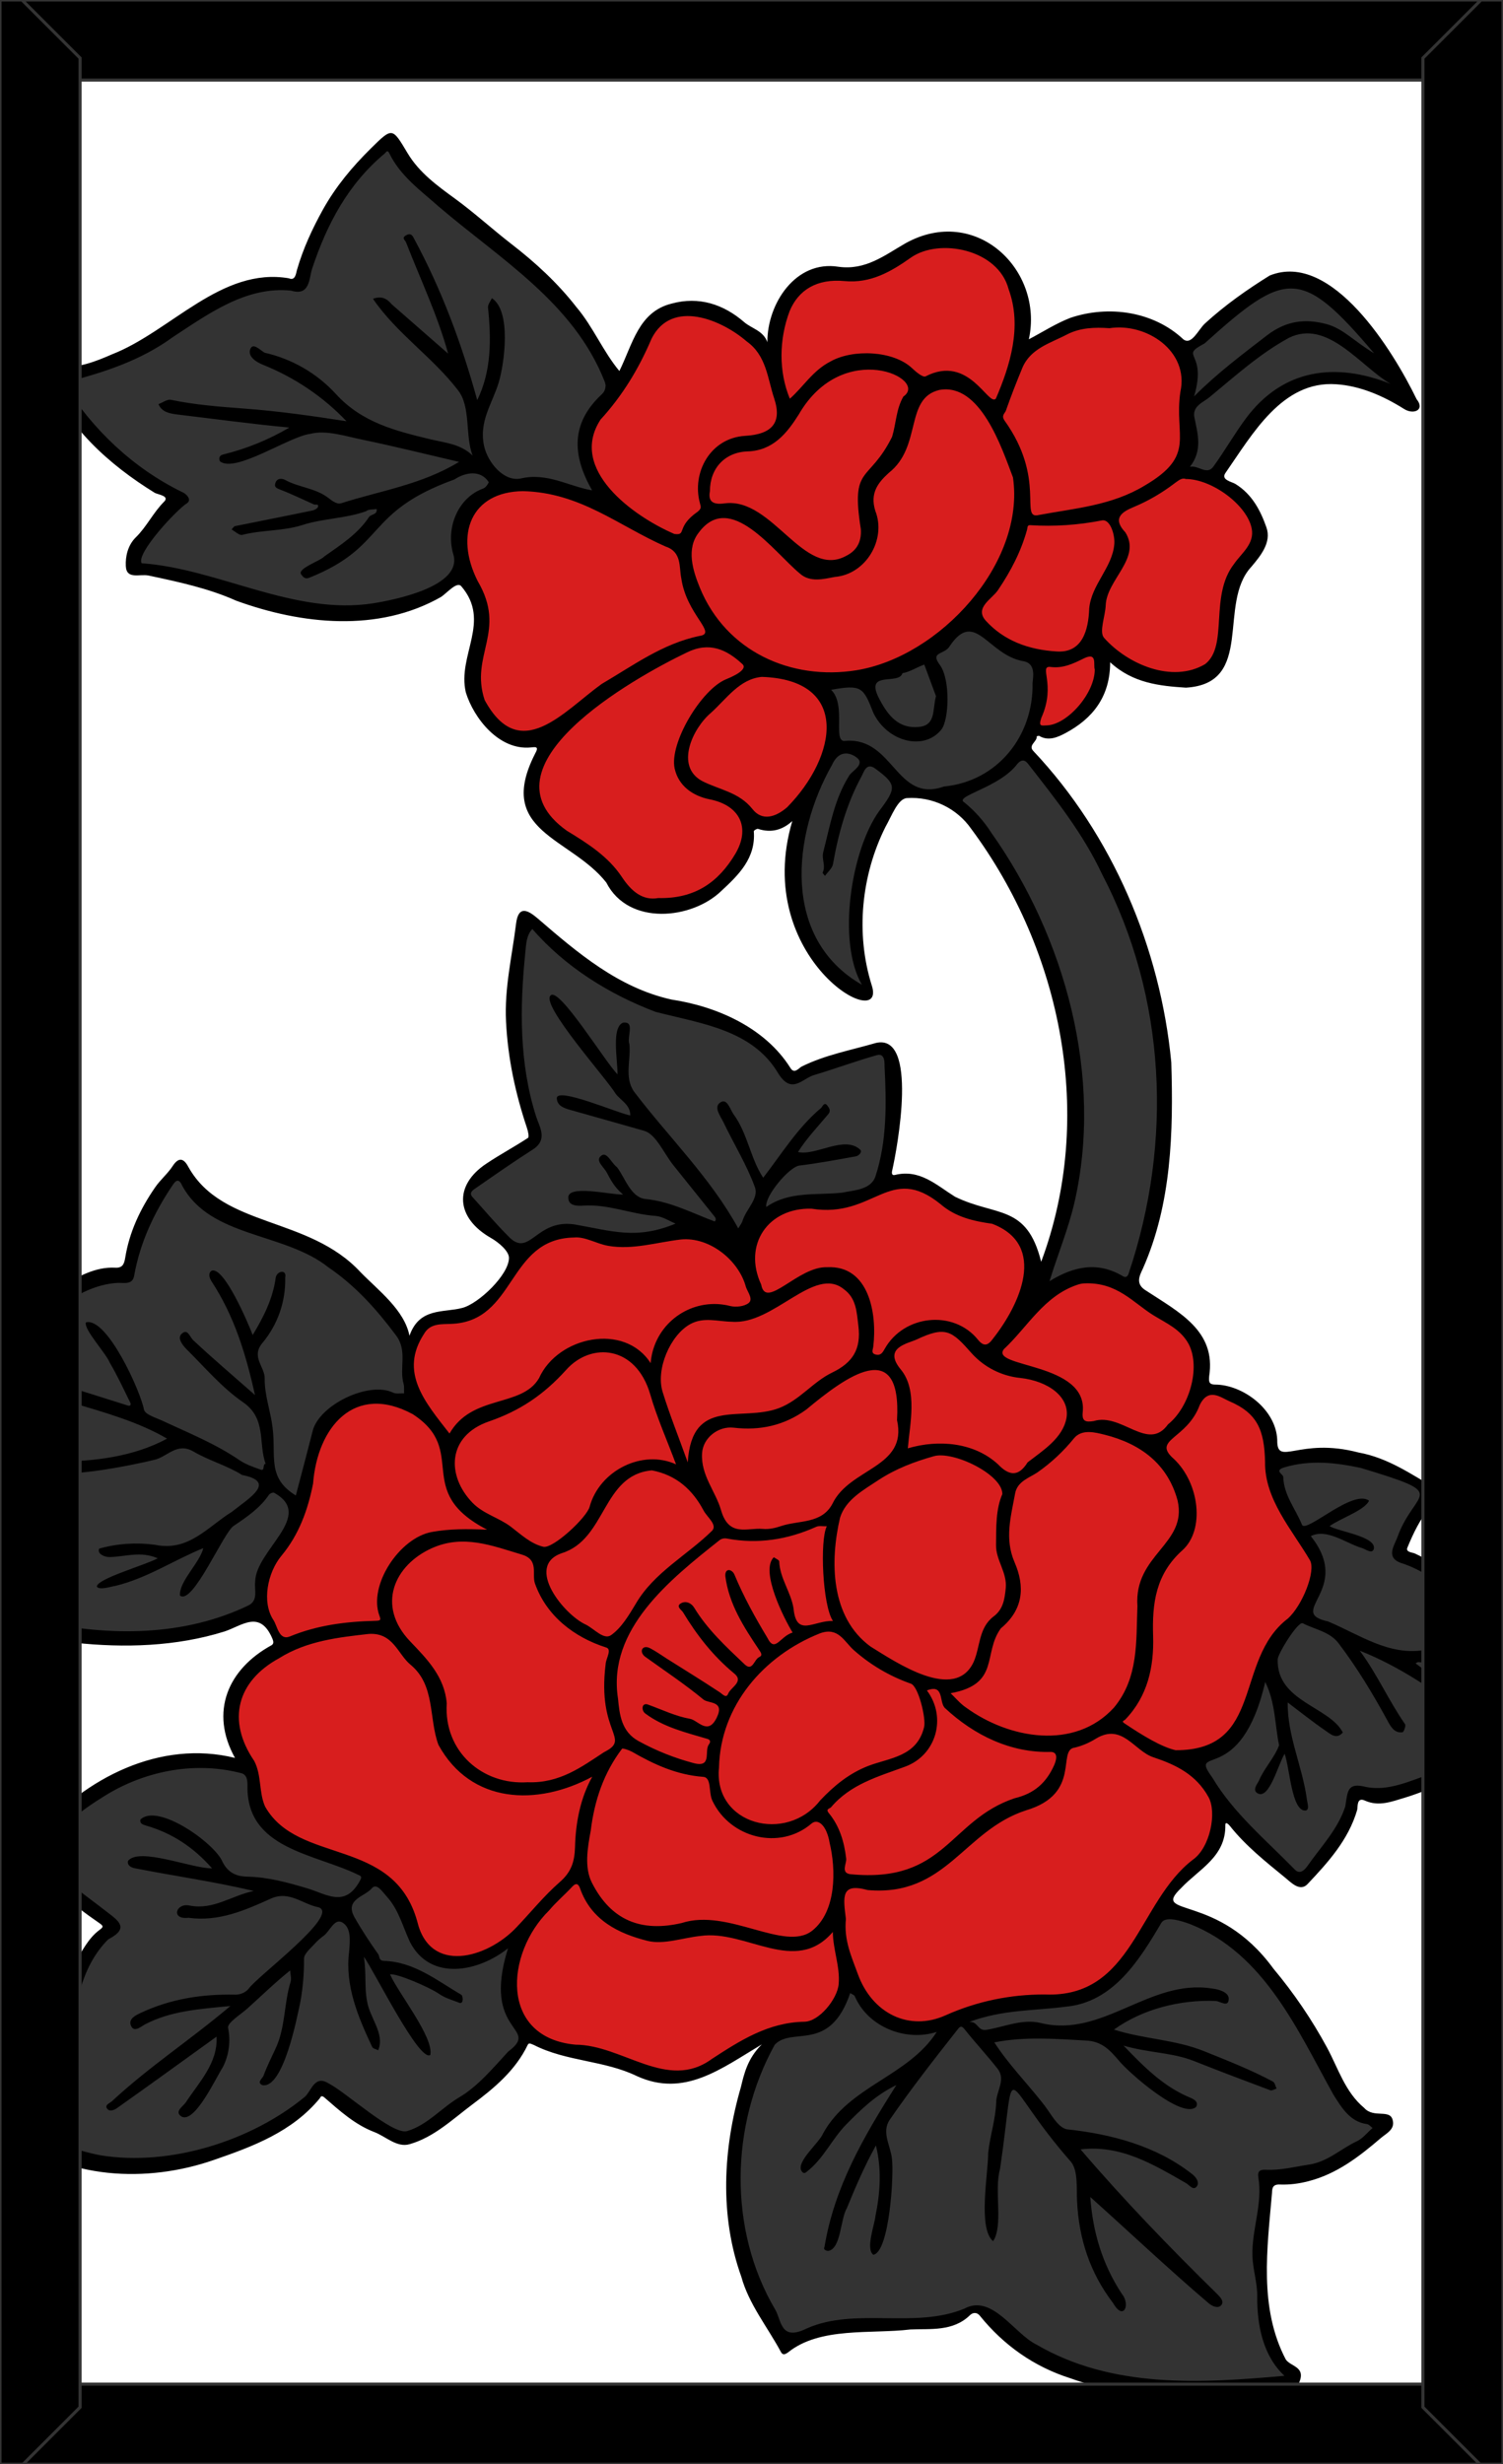
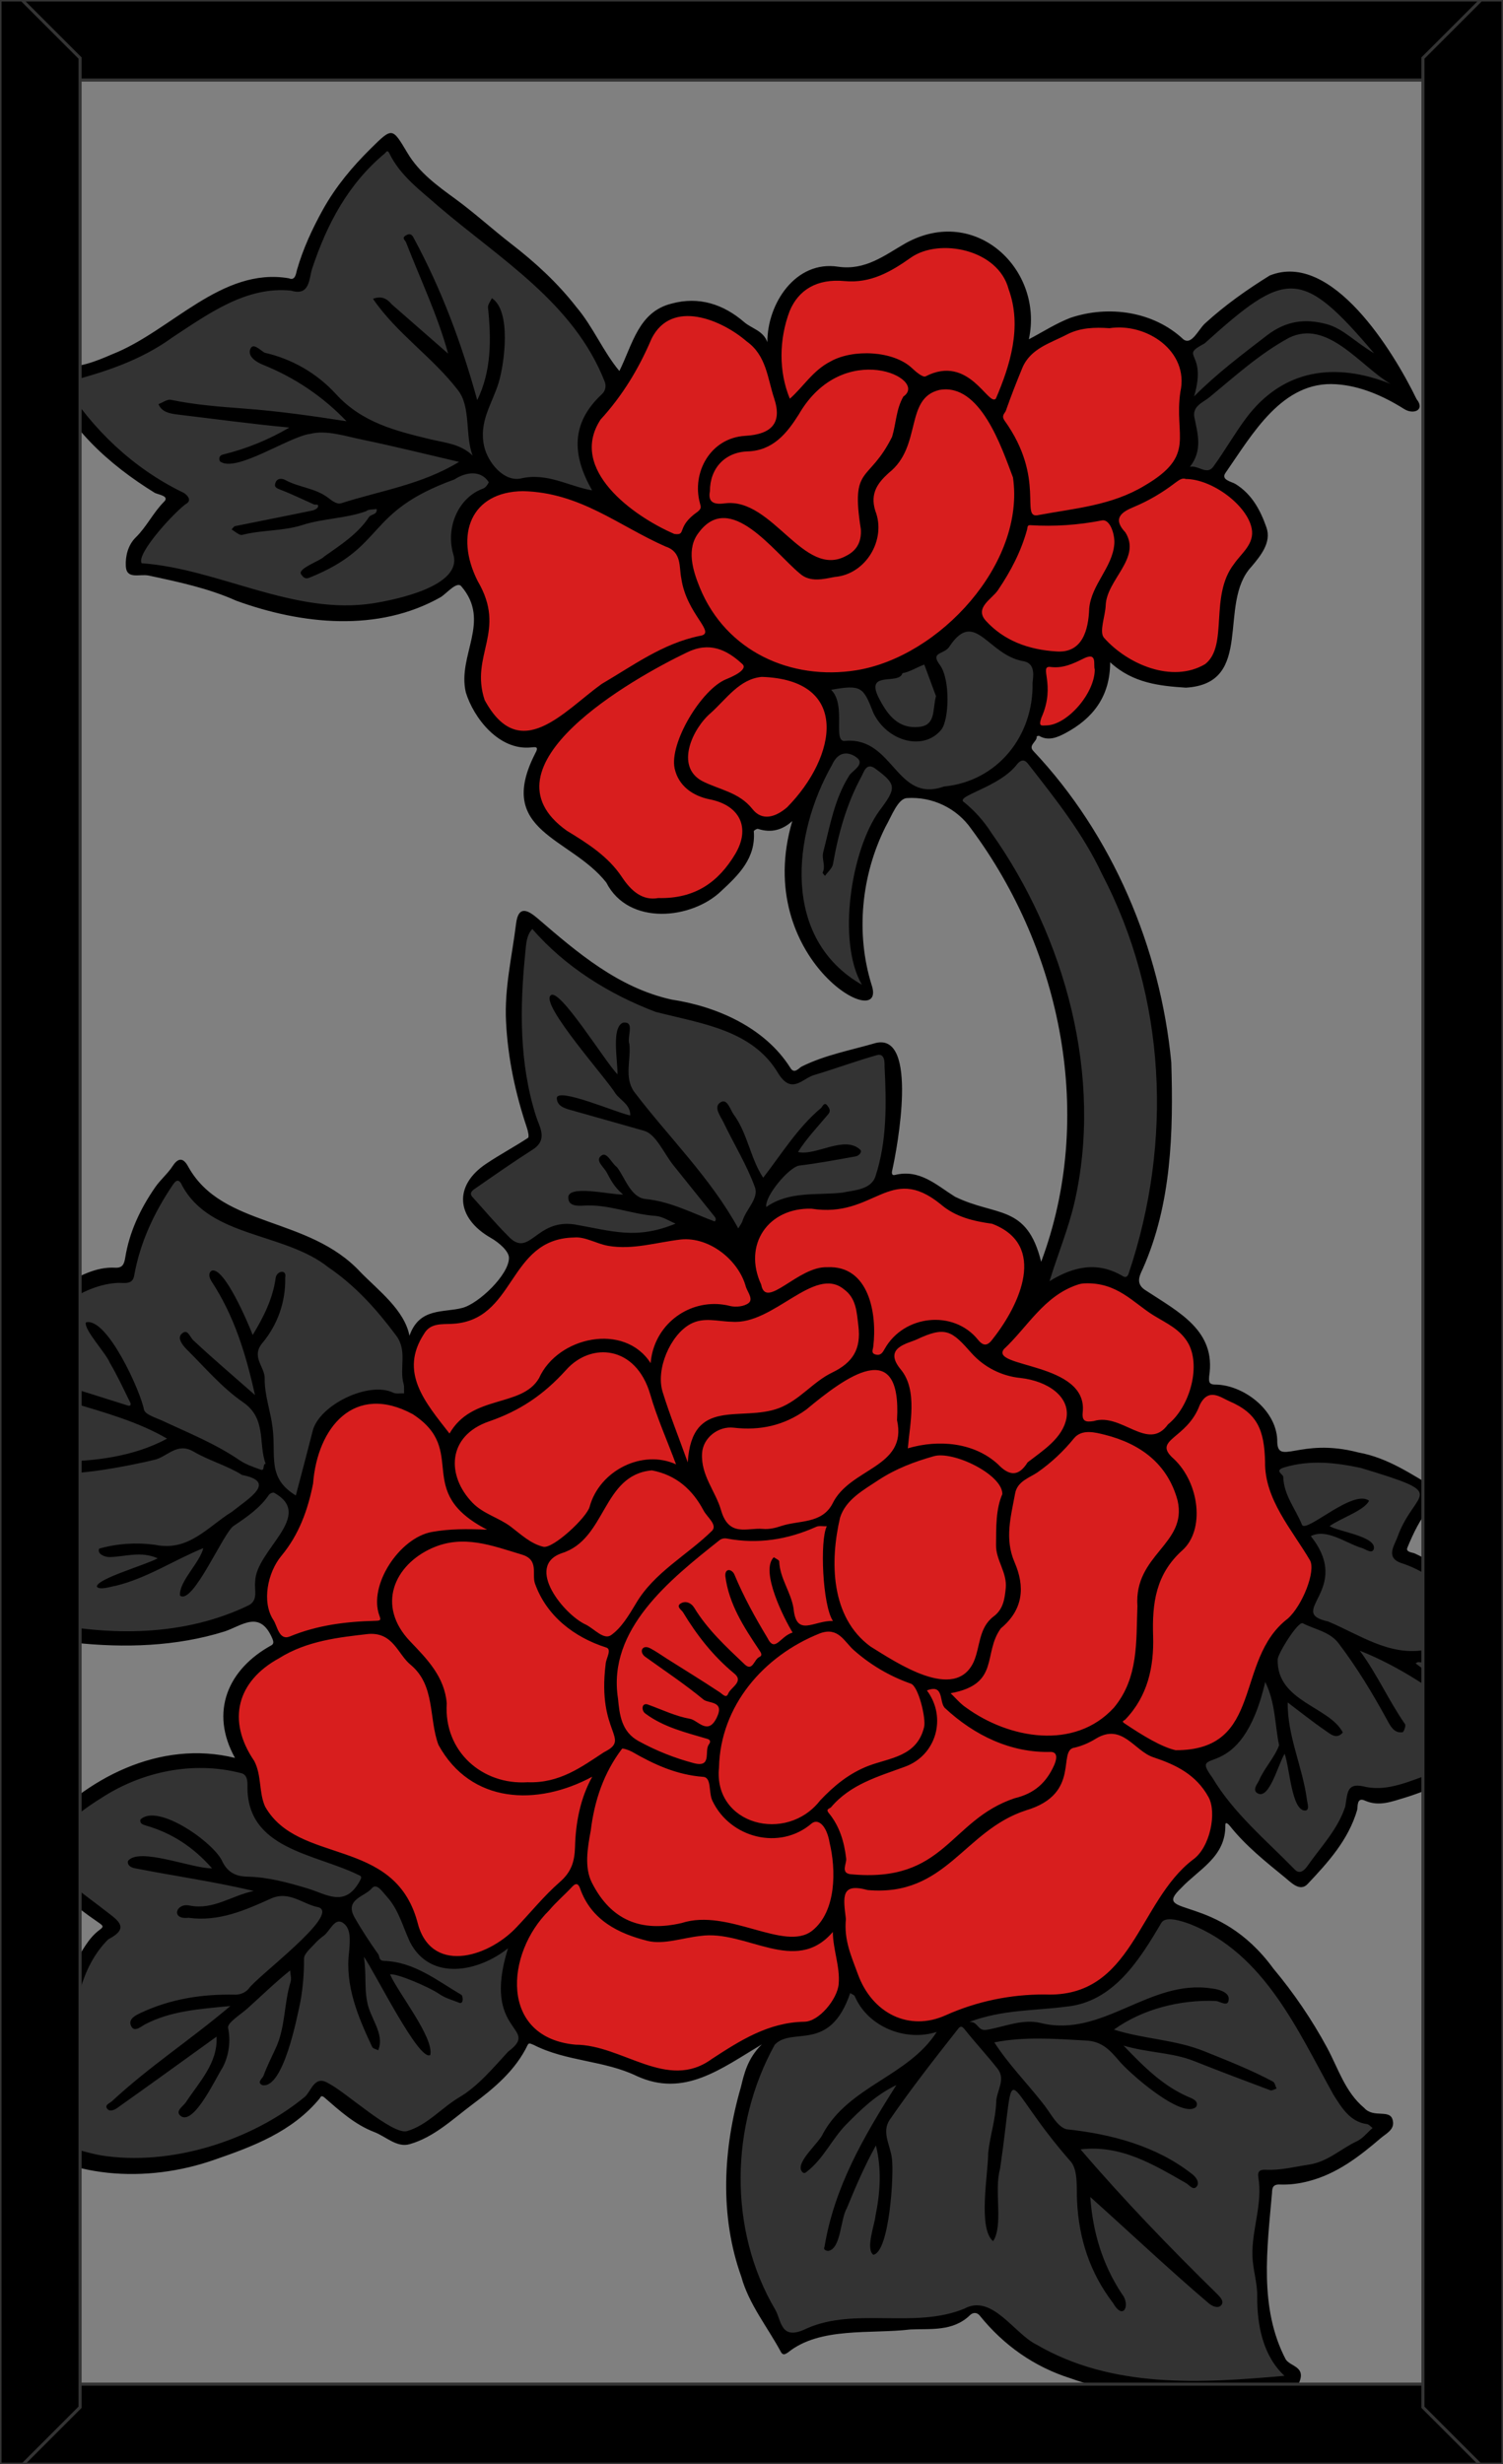
<svg xmlns="http://www.w3.org/2000/svg" xmlns:xlink="http://www.w3.org/1999/xlink" viewBox="0 0 976 1600">
  <rect x="0" y="0" width="976" height="1600" fill="#808080" stroke="none" />
  <style type="text/css">
	.st0{fill:#FFFFFF;}
	.st1{clip-path:url(#SVGID_2_);}
	.st2{fill:#333333;}
	.st3{fill:#D81E1E;}
	.st4{fill:none;stroke:#333333;stroke-width:2;stroke-linecap:square;stroke-miterlimit:3;}
</style>
  <g id="Paper_Backing">
-     <path class="st0" d="M960,22v1556c0,3.3-2.7,6-6,6H22c-3.3,0-6-2.7-6-6V22c0-3.3,2.7-6,6-6h932C957.3,16,960,18.7,960,22z" />
-   </g>
+     </g>
  <g id="Wikipedia_Cropped">
    <g>
      <defs>
        <path id="SVGID_1_" d="M960,22v1556c0,3.3-2.7,6-6,6H22c-3.3,0-6-2.7-6-6V22c0-3.3,2.7-6,6-6h932C957.3,16,960,18.7,960,22z" />
      </defs>
      <clipPath id="SVGID_2_">
        <use xlink:href="#SVGID_1_" style="overflow:visible;" />
      </clipPath>
      <g class="st1">
        <path class="st2" d="M781.6,1549.7c-38.9,0.6-75.4-3.3-110.9-24c-14.1-6.4-25.6-29.7-42.2-23.6c-32.6,14.5-71-0.4-103,13.2     c-13.6,8.1-22-0.1-25.9-13.7c-30.6-50.9-30.3-123.2-0.3-176.1c15.6-13.2,42.2-2.5,47.8-31c0.7-2.3,2-4.5,4.6-4.5     c18.8,16.4,24.7,33.5,56.2,25.1c6.4,4.3,9.8-1,14.8-3.6c15.9-8.9,35-9.8,51.2-11.2c68,6,60.4-73.1,100.2-54.9     c39.1,15.7,63.6,52.3,81.8,88.2c8.8,14.3,14.4,36.9,32.3,41.5c13.9,3.9,1.9,14.8-5.6,18.7c-65.6,39.7-67.3-13-62.4,97.3     C822.8,1554.5,871,1546.1,781.6,1549.7z M89.5,1405.3c-25.6-1.2-61.8-7.4-80.3-22.1c45.1-23.3,21.5-87.7,55.7-123.6     c21.1-16.2-32.9-33.2-38.9-52.4c-7.8-18.2,23.3-30.8,37.5-43.2c21.5-14.8,90.9-37.2,101.1-4.6c-3.6,39.7,55.7,42,79.2,61.3     c25.9,10.4,21.8,64.2,59.9,52.7c8.6,1,27.5-20.8,30.2-7.6c-17.8,39.5,19.2,53.1,0.9,67c-20,21.9-42.2,42.1-69.4,54.6     c-20.4-0.1-35-21.4-52.5-30.2c-6.2-4-9,3.8-12.6,7.2C167.2,1391.2,130.8,1403.1,89.5,1405.3L89.5,1405.3z M844.2,1219.6     c-23.8-15.9-44.4-40.3-61.1-64.8c-11.5-13.7,4.9-14.4,13.4-20.9c15.6-10.1,14.5-32.6,24.7-45.6c5.4-0.9,5.1-6.4,4.7-10.7     c-0.1-4.8,9.9-20,14.3-24.4c28.1-23.6,14-45.5-3-71c-36.3-55.8,46.5-35.1,75.8-23.6c42,17.9-39.8,43.6,19,63.1     c23,14,31.2,40.5,48.1,57c0,5.7-0.5,50.1,0,54.3c-1.5,2.7,3,31-2.6,31.3c-29.4-28.3-58.3,5.5-92.7,0c-5.8-0.1-5.9,5.8-6.9,10.2     C870.2,1190.8,859.7,1211.6,844.2,1219.6L844.2,1219.6z M81.6,1063.2c-81.7-2.4-96-13.4-42.4-82.3C29,970.2,12.5,958-2,954.3     c-5.6-1.7-0.2-100.8-2-104.2c0-3.5,3.6-4.4,6.5-4c23.6,19.5,47-19.4,73.1-17.2c14.3-2.3,15.9-45.4,33-61.5     c10.8-16.9,23,23.4,36.3,21.7c46.5,17.1,112,39.1,120.3,97.2c-1.9,7.3,6.9,22.7-5,22.4c-46.1-12.9-57.9,28.7-64.3,63.3     c-1.2,2.9-5.1,4.3-4.1,8.1c1.3,18.1-20.2,29.7-21.6,47.9C171.2,1062.9,107.9,1060.7,81.6,1063.2L81.6,1063.2z M681.7,835.8     c-9.6-3.2,2.2-18.2,2.7-24.9c9-26,16.4-52.3,15.9-80.3c-0.8-73.8-26.7-155.4-79.2-210.7c-4.2-12.3-21.7,2.4-30.3-6.4     c-27.2,9.2-34,59.2-35.4,88.4c-4.5,9,15.9,46.3,2.2,40.9c-97.1-72.6,5.6-135.9-21.5-196.4c7.7-8.2,22.4,0.6,29.9-5.1     c15.9-8.1,34.2-10.6,47.5-24.1c12.9-22.4,28.3-4.5,40.7,3.9c11,6,22.3,1,20.4,22.1c2.9,18.3-17.9,42.5-3.2,51.1     c78.9,89.7,105.9,218.9,65.6,333.8C730.4,842.1,709.6,814.1,681.7,835.8z M338.5,811.4c-14.5-3.5-19.9-11.3-27.6-20.1     c-24.3-28,23.6-38.8,35.3-50c-0.5-23.6-13.2-52.5-11.7-77.2c1.1-10.1-1.5-76.7,15.4-61.7c51.2,62.7,120.2,41.3,165.5,97.4     c14.3-2.3,61.5-33.6,63.2-8.2c4.5,109.9-11.7,72.6-90.5,98.2c-5.1,11.5-6.5,16-16.3,5.6c-8.7,3.1-14.6-1.2-23.4-3.8     C414.3,821.5,373.6,783.4,338.5,811.4z M227.5,396.8c-47.8,1.3-91.3-23.6-137.6-27.7c-9.2-16.6,20.4-29.6,23.7-44.5     c-18.8-17-42.8-28.2-63.1-55.5c-8.7-11-21.7-26.2,0.9-27.9c52.9-6.9,85-62,140-56.2c19.3-29.7,28.9-75.4,60.2-90.7     c36.3,55,143.9,92.8,142.1,164.6c-35.2,27.6,7.3,61.3-10.9,63.7c-14.6-3.8-28.6-11.4-43.8-7.9c-22.6-5.4-48.3,18.6-40.8,44.3     C301.1,391.3,249.6,394.9,227.5,396.8L227.5,396.8z M783.8,309.3c-4.9-1.7-18.2-0.9-14.2-8.8c9.8-10.8,0-23.7,2.7-35.8     c-1.9-10.4,4.7-22.1-0.7-31.8c-3-13.5,50.9-49.7,66.9-50.4c24.5,4.2,47.5,28.4,57.1,49c-6,9.7,13.3,10.8,11,19.3     c-12.5,6.2-29.7-10-44.1-5.9C821.1,245,810,289.6,783.8,309.3L783.8,309.3z" />
        <path class="st3" d="M438,1348.7c-42.3-14.8-123-12.7-104.5-76.8c1.7-5.1-4.5-9.7-8.9-6.8c-21.4,13.2-49.4,15-57.5-16.7     c-8.6-52.6-97.2-33-102.1-89c-16.6-45.9-24.3-58.5,16.2-90.2c-30.9-43.2,10.4-63.3,18.1-106.9c3-15.6,4.5-32,17.6-44     c13.2-19.7,53,0,50.4-16.7c-4.7-12-3.2-24,4.6-37.7c20.1-18.3,42.4,0.9,58.7-37.9c13.7-29.6,47.1-27.8,74.3-20.3     c26.9-3.3,52.9-10.5,75.5,10c16.5-21.5,20.2-39.1,56.5-34.7c26,1.2,52.2-27.9,76.5-2.3c9.3,8.1,21.2,10.4,31.5,11.9     c40.8,9.7,10.4,63.4,31.9,52.8c32.7-33.5,74.6,2.8,98.5,27.3c7.4,6.3-2.7,28.3,9.2,31.1c47.1,1.6,35,50.2,50.5,79.2     c49.5,55.8-9.1,64.3-20,116.1c-7.3,54.7-66.8,26-26.8,67.9c15.5,36.1-32,55.7-42.4,87.6c-14.5,29.7-37.9,46.9-67.4,46.5     c-42.4-5-91.2,43.5-120.4-5.7c-11.9-11.9-19,27.3-35.8,23.5C489.2,1315,468.6,1347.3,438,1348.7L438,1348.7z M423.9,587.4     c-23.3-3-32.5-35.4-57.9-44.7c-23-14.2-25.8-33.8-10.5-56.1c6.2-18-35,2.1-44.5-30.6c-6.6-16.3-0.6-29.3,2.4-44     c-1.8-41.5-40.3-91.1,25.6-97c11-5.8,56.9,23.5,51.4,1.2c-30.7-37.5,18.7-62.1,29-98c19.5-35.6,58-7.9,78.7,8     c17.7-21.4,6.4-52.4,54.9-47.6c24.4,0.8,36.2-22.8,60.8-21.6c18,0,39.9,9.4,45.1,29.9c8.3,11.5-3.1,32.7,9.3,37.8     c30-18.6,82.9-28.6,101.1,11.2c3.8,21.2,0.3,47.3-2,68.1c89.9,35.6,30.5,46.9,27.8,97.6c-0.2,80.5-78.8,8.4-80.5,29.8     c2.9,19.9-23.7,51.6-42.2,41.3c11.3-71-3.4-31.4-42.2-73.5c-22.5,15.4-43.4,37.2-73.6,39.9c-6.7,2.6-18-0.9-23.1,5.3     c16.9,29.9-3.8,92.2-45.2,90.1C482.7,565.7,456.7,590.4,423.9,587.4z" />
        <path d="M976.8,1125.8c-15.8-19.6-38.1-31-57.6-45.8c0.7-0.3,1.3-0.9,2-0.8c8.9,1,18.1-2.1,26.9,1.6c3,1.3,5.5-1.5,6.5-3.5     c1.8-7-24.8-6-29.4-6c-23.2,4-42.3-9.9-62.8-18.5c-28-6.1,16.5-20.5-11.2-55.4c10.5-5.3,23.1,4.9,33.7,7.9c2.5,1,6.1,3.7,7.2,0.5     c2-8.2-23-11.3-28.7-14.9c6.9-5,22.9-10.3,25.6-16.5c-10.4-7.8-40.6,21.1-43.5,15.7c-4.2-10.4-11.9-19.4-12.2-31.2     c0-1.7-6.3-4.1,0.9-6.2c16.7-4.9,32.8-3.1,49.4,0.4c59.2,17.9,35.2,13.5,23.9,44.8c-1.8,5.2-8,13.3,2.2,16.9     c28.6,9.1,45.7,34.3,59.6,59c4,7.5,12.8,6,6.8-3.4c-12.2-26.8-29.6-48.9-57.3-61.7c-1.7-0.8-6.1-0.8-4.9-3.8     c3.8-9.2,8.1-18.3,14.6-26.2c6.2-7.5,7-10.4,4.6-11.8c-16.3-9.4-31.5-20.3-50.9-23.8c-38.8-10.2-53.1,9.7-52.8-8.2     c-0.8-20-22.5-35.8-40.2-35.9c-4.5,0-4.2-2.3-4-5.4c4.6-29.5-19.5-41.5-40.8-55.5c-7.4-4.3-4.4-9.8-2.3-14.3     c18.7-42.1,19.9-88.8,18.5-134c-7.1-74.3-38.2-147.7-89.6-202.2c-3.6-3.8,2.7-6.1,2.2-9.5c0,0,1.3-0.5,1.6-0.3     c6.1,3.7,12.4,0.7,17.1-1.8c17.6-9.4,29-23.6,29-46c14.7,13.6,32.2,15.4,49.2,16.5c45-2.7,20.2-54.5,42.5-78.5     c5.9-7,13.2-15.8,9.8-25.5c-3.8-10.9-9.3-21.6-20.2-28.3c-2.3-1.4-9.5-2.6-6.5-7c17.5-25.1,36.9-60.2,72-57.7     c15.5,1,30.5,7.5,44,16c6.2,4,13.9,0.7,8.2-6.3c-15-31-55.1-96.6-95.4-80.3c-14.8,9.2-29,19.2-42,31.1     c-4.3,3.9-8.7,14.5-14.1,10.3C749,202.1,719.8,198,695,206.4c-9.5,3.7-18.3,9.4-26.9,13.9c9.8-45.1-34.4-87.6-80-62.4     c-13.6,7.8-26,17.8-43.7,15.3c-27.7-4.4-46.2,23.9-46.1,49c-2.6-7.5-10.1-8.8-15-13c-13.5-11.7-29.5-16.9-47.1-12.1     c-21.6,5.3-25.4,26.5-34,43.8c-10.6-12.7-17.1-28.8-27.9-41.5c-12.2-15.7-26.8-29.1-42.5-41.2c-12.1-9.4-23.5-19.8-35.9-28.9     c-11.8-8.6-23.6-17.1-31.2-29.8c-10.1-16.9-9.8-17-24.1-2.9c-11.9,11.8-22.4,24.3-30.8,39.3c-7.1,12.8-13,25.6-17,39.5     c-0.6,2.3-1.1,7.1-5.2,5.3c-43.9-7.5-76.6,34.4-114.7,49.3c-11,4.8-22.5,9.4-35.3,8.1c-2.8-0.3-7.3-0.1-6.8,5.7     c11.9,32.9,40.2,58,69.7,76.2c2,1.1,9.8,2,6.1,5.7c-7.1,7.1-11.3,16.2-18.3,23.1c-5.4,5.2-6.9,12.7-6.6,18.7     c0.4,9,8.9,5,14.8,6.2c19.3,4.1,39,8.3,56.8,16.3c42.6,15.5,92.3,20.8,133.1-2.4c4.1-2.8,10.3-10.2,13.1-7     c19.7,22.9-2.7,44.8,3,69c5.1,16.6,21.5,37.8,42.3,35.7c2.9-0.3,5.4-0.8,2.7,4c-26,50.9,22.8,54.1,46.2,83.7     c14.4,28.4,55.7,24,74.8,5.4c11.1-10.3,22.4-21.2,21-38.7c0-0.5,2.1-1.8,2.8-1.5c8.3,2.7,15.6,0.9,22.2-5.1     c-26.5,89.6,62.5,139.2,51.5,106.4c-10.4-33.3-6.8-71,9-102.6c4-7,8-18.3,13.9-18.7c16.5-1.1,32.4,6.5,41.8,20     c59,79.5,80.5,187.2,45.4,281.1c-9.3-37.7-29.3-29.2-56-42.3c-12-7.5-22.8-18.1-39-14.1c-2,0.5-2.1-1.3-1.8-2.6     c3.5-15.4,17.2-89.7-10.6-83.1c-16.1,4.7-32.8,7.7-48.1,15.3c-1.7,0.8-4.8,5.3-7.4,0.8c-16.6-26.3-48-39.9-77.2-44.3     c-34.5-7.7-61-30.4-87-52.8c-5.7-4.8-12.4-9.1-13.9,3.7c-2.6,21.1-7.6,41.7-6.5,63.4c1.2,24,6.1,46.7,13.6,69.1     c0.7,2.1,1.5,5.8,0.7,6.4c-8.8,5.8-18.2,10.8-27,16.7c-21.5,14.2-19.9,35.3,2.9,48.3c4.9,2.8,11.6,8.4,11.7,12.8     c0.2,10.9-19.6,29.8-30.2,32.6c-12.2,3.3-27.9-0.5-34.4,18.1c-3.3-16.8-20.2-29.4-31.8-41.3c-33.8-36.5-89.3-28.6-111.6-68     c-2.4-4.6-5.7-8-10.3-1c-3.2,5-8.1,9-11.5,14c-9.6,13.9-16.7,28.9-19.4,45.7c-0.7,4.3-1.9,6.7-6.6,6.4     c-25.3-1.3-44.8,25.4-68,24.1c-1.2-0.1-2.6,2-4,3.1c8.8,12.7,26.6,3.3,36.3-2.6C50.6,840.4,62,833.9,76,833     c4-0.3,10,1.6,11.1-4.6c3.8-21.5,12.8-40.7,24.8-58.6c1.6-2.3,3.8-5.8,6.4,0c18.3,34,66.3,30.2,95,53.1     c17.6,12,31.3,27.3,43.9,44.2c7.6,10.1,1.9,21.2,4.9,31.5c0.5,1.9,0.2,4,0.3,6.1c-2.4-0.1-5.2,0.5-7.2-0.5     c-15.7-7.5-47.9,7.9-52.2,25c-3.5,13.9-7.2,27.7-10.9,41.8c-18.9-11.5-12.7-25.6-15.1-44.1c-1.3-10.7-5.3-21.2-5.1-31.8     c0.1-7.7-9-14-1.6-23c10-11.9,15.3-27,14.9-42.6c1.2-5.6-5.7-4.4-6.2,0.4c-1.9,13.6-8,25.5-14.9,36.9     c-2.9-7.5-18.4-44.3-26.6-41.8c-2.7,1.8-1.3,5-0.3,6.7c15,22.9,22.3,47,28.4,74.1c-14.2-12.5-27.4-23.7-40-35.5     c-2.5-2.3-3.7-7.9-7.6-4.3c-3.1,2.8,0.5,7.3,3,9.9c12,11.9,23.2,25.2,36.9,34.6c15.4,10.7,9.7,26.7,14.6,39.9     c-2.3,0.3-0.2,4.9-3.3,3.8c-4.8-1.7-9.7-3.4-13.8-6.2c-15.7-10.7-33.2-17.7-50.3-25.7c-4.2-1.9-10.7-3.8-11.6-7     c-2.1-11.7-24-60.3-37.7-56.7c-1.6,4.5,13.1,20.1,15.5,26.2c4.9,8.3,9,17.2,13.3,25.9c0.5,1,0.4,2.5-1.6,1.9     c-16.4-5.1-32.7-10.5-49.2-15.2c-3.5-1-8.3-2.6-11.4,1.6c-2.5,5.3,20.7,10.2,24.8,11.9c20.8,6.2,42.9,12.4,61.3,23.2     c-21.4,11.6-47.5,15-72,14.8c-2.7-0.1-5.3,0.3-5.8,3.3c-0.3,11.2,61.2-2.2,69.3-4.3c8.5-1.7,14.8-11.8,25.7-5.4     c10,5.9,21.7,9,31.5,15.2c22.7,4.4,4.7,14.9-6.6,23.9c-15.6,9.6-28.1,26.1-50.1,21.4c-12.1-1.6-24.3-0.8-36.1,2.5     c-1.5,3.5,3.7,5.6,6.8,5.5c10-0.2,20.2-4.1,31.2,0.8c-7.4,4.2-39.7,13.3-39.5,18.4c1.7,2.5,9.2-0.1,12-0.5     c20.5-4.9,38.1-16.8,57.1-24.5c-2.1,9.3-16,21.9-15.1,30.8c8.3,6.5,28.3-41.3,34.9-45.3c8.5-5.7,17-11.5,22.9-20.2     c0.6-0.8,2.4-1.6,3.2-1.3c27.1,14.8-12.1,37.4-12.2,57.9c-0.7,4.7,2.3,12.1-4.4,15.3c-41.7,20.1-89.6,20.1-134.2,10.6     c-40.7-6.5,2.4-51.8,15.4-67.2c9.8-10.1-11.3-14.8-16.7-20.8c-7-3.3-19.1-16.9-26.2-14.3c-2.4,0.8-1.9,4.6,0,6.1     c11,8.2,22.1,16.1,33.3,24c1,0.7,2.3,0.5,0.6,2.1c-13.5,14.7-45.7,50.1-28.7,69.3c13.2,8.3,28.1,13.2,43.6,14.4     c32.3,3.5,66.1,2.5,97.4-7.3c11.3-3.7,23-14.4,31.1,4.7c1.1,2.6,0.5,3.6-0.7,4.3c-28.2,15.5-40.2,43.2-23.6,73.1     c-48.6-12-97.3,13-128.7,49.5c-3.3,3.8-9,7.7-4.3,14.8c11.6,17.8,27.5,31,44.7,42.8c3.1,2.1,2.9,2.7,0.3,4.6     c-7.4,5.5-11.3,13.9-16,21.4c-22.2,30.8-4.6,80.2-39.6,101.8c-3.1,1.6-9.3,0.3-9.2,5.9c0,3.6,4.8,1.5,6.4,3.2     c36.7,29.8,89.3,32.2,132.8,17c25.2-8.7,50.7-18.2,68.6-39.9c0.6-0.8,0.9-2.5,3.2-0.5c9.9,8.6,19.7,17.5,32.2,22.3     c7.6,2.9,14.7,10.3,23,7.9c15.8-4.5,27.8-16.1,40.6-25.7c14.2-10.6,28.1-22.1,36.1-38.8c0.8-1.7,2.3-0.5,4,0.1     c21.2,10.8,45.7,9.9,66.9,20.2c30.7,14,54.5-4.7,81.1-20.6c-9.3,9.2-11.5,19.1-13.6,27.8c-11.6,39.9-13.9,83.6,0.3,123.1     c4.9,17.8,17,32.6,25.7,48.8c1.3,2.4,2.8,1.5,4.5,0.4c20.8-16.9,53.9-11.9,79.6-15c13-0.6,27.6,1.5,38.7-9.3     c1.4-1.4,4.1-2.4,6.4,0.4c15.6,19.3,35.4,33.2,58.8,40.6c44.6,16.1,93.3,12,139.8,8.1c2.7-0.3,6.8-0.5,8.9-5.7     c4.1-10.1-5.9-10-8.9-14.7c-17.5-33.5-12-72.1-8.9-108c0.1-3.2,0.4-5.8,5.4-5.5c6.2,0.2,12.4-0.6,18.4-2.2     c18.3-4.7,32.9-16,46.9-28c3.5-3,9.2-5.5,7.7-11.5c-1.7-7.7-12.3-1-18.6-8.1c-12.3-10.3-16.7-25.4-24-39     c-9.9-18.3-21.6-35.5-34.9-51.4c-36.3-49.8-80.1-32.9-60-52.2c11.5-12.3,29.2-20.3,28.8-41.1c0-2.4,2.1-0.4,2.9,0.6     c10.3,13,23.3,23.3,36,33.7c3.9,3.2,9.6,9.3,14.5,4.1c13.3-14.1,26.5-28.6,32.2-48.1c0.5-1.8-0.5-8.6,5-6.1     c9.1,4.1,17.6,0.6,25.7-1.8c19.8-5.8,39-18.9,59.8-2.8c8.5,0.6,2.9-6.6-1.4-9.1c-26.6-22.7-54.1,10.6-83.2,4.9     c-12.3-3.2-12,2.4-13.6,12.6c-4.9,15-15.8,26.1-24.6,38.7c-2.9,4.1-5.7,4.9-8.2,2.3c-18.7-19.2-39.7-36.5-53.6-59.8     c-16.1-22.1,18.4,7,34.4-62c6.7,13.5,6.2,27.7,9,41.1c-3,8.1-9.7,14.9-13.1,23c-1,2.1-4.7,6.3-0.6,8.3c7.5,3.7,13.1-19,17.3-25.8     c3.4,9.6,4.5,37,13.4,36.9c3-0.3,1.4-4.7,1.1-6.9c-2.8-21.5-12.8-41.5-12.5-63.3c7.8,5.9,16.1,12.5,24.8,18.5     c3.1,2.1,6.9,5.7,11,1c-8.7-16.9-43.1-20.1-42.3-47.5c0-3.5,13.2-25,16.3-23.4c7.9,4,17.5,5.5,23.1,12.8     c12.1,15.9,22.4,33,32,50.6c1.8,3.3,4.3,8.2,9.7,7.3c0.8-0.1,2.3-4.4,1.6-5.2c-10.7-15.4-18.3-32.8-29.4-47.7     c25.3,9.9,49.7,26.4,71.5,43.5c3.5,2,22.8,21.8,24.4,16.7C980.8,1129.6,978.5,1127.7,976.8,1125.8z M640.2,403.1     c-7.7-8.5,4-14.1,7.9-20c8.3-12.3,15-25.1,18.9-39.4c0.3-1.3,0-2.8,2-2.7c15.6,1,31.3-0.1,46.6-3.1c5.5-1,8.5,9.8,8,15.3     c-1.2,15.3-14.9,26.3-16.3,41.9c-0.5,14.4-4.6,28.9-21,27.9C667.6,421.9,651.8,415.8,640.2,403.1z M556.1,435.2     c-42.4,6.8-84.6-12.2-101.6-53.5c-4.6-11.2-9.1-25.5-0.6-36.1c20.3-27,48.3,12.5,65.5,26.8c6.7,6,15.6,3.5,22.7,2.2     c20.3-1.7,33.6-24.4,26.3-42.9c-3.7-11.8,2.1-18.6,8.8-24.7c21.7-17.1,10.1-48.4,32.8-53.8c26.6-4.8,40.5,37.6,47.8,56.8     C665.9,365.9,610,426.5,556.1,435.2z M607.8,452c-2.4,8.9,0.1,19-11.2,20c-13.1,1.3-20-7.5-25.5-18     c-10.3-19.3,12.8-8.8,14.9-16.9c4.8-0.8,9.5-3.9,14.2-5.6C602.9,438.7,605.5,445.9,607.8,452z M679.7,471     c-3.5,0.1-5.4,0.9-3.5-4.9c9.9-22-2.3-34.3,6.3-33c7.8,0.9,14.3-2.1,21.1-5.5c9.3-4.6,6.2,4.1,7.3,7.1     C710.9,450.3,693,470.6,679.7,471L679.7,471z M782.2,223c52.9-47.7,62.7-49.5,110.1,6.4c-13-7.8-20.1-16-30.7-18.9     c-14.3-3.9-26.6-2.1-38.8,7.2c-16.2,12.5-32.5,24.7-47.4,39.7C784.2,227.4,764.9,232.2,782.2,223z M775.6,271     c-1.5-7.3,5.8-9.8,9.7-13c16.6-13.7,32.8-28.4,51.8-38.7c25-12.2,46.1,18.3,65.8,29.9c-35.9-14.2-69.8-9.7-93.8,22.4     c-7.5,10.1-13.8,21.2-21.2,31.4c-4.3,5.8-9.6-1.1-15.2,0.1C781,292.5,777.8,281.8,775.6,271z M770,311     c17.2,0.1,39.8,17,42.8,32.1c2,10.1-6.7,16.1-11.4,23c-16.3,20.9-3.5,53.1-18.8,65.1c-21.4,12.7-50.5,0.1-65.7-17.1     c-3.3-3.8,0.8-13.9,1.1-21c0.6-16.8,23.3-30.6,12.8-47.4c-8.7-9.2-2.3-13.3,5.4-16.5c9.6-4,18.6-9.3,26.8-15.6     C765.3,312,767.5,310,770,311L770,311z M693,217.1c8.4-4.3,17.8-4.7,27.4-4c24.1-3.7,51.9,14.9,46.1,41.3     c-4.3,29.1,10.6,41.1-23.2,60.9c-21.5,13-45.3,14.7-68.8,19.1c-12.7,3.1,5.1-23.4-22.3-61.5c-2.1-3.3,0.4-4.5,1-6.3     c3.3-9.4,6.9-18.6,10.7-27.8C669.3,226.1,682.2,222.8,693,217.1L693,217.1z M512.8,201.9c5.7-13.6,17.6-21.1,35.6-19.4     c17,1.6,30.2-6.1,43.2-15.3c18.4-12.8,56.7-5.4,63.4,20.7c8.9,24.3,0.8,49.7-8.3,70.9c-4.9,5.5-17.3-29.1-45.7-14.4     c-1.7,0.8-6.2-2.9-8.7-5.3c-12.1-11.5-38.5-12.6-53-4.4c-11.5,5.9-17.4,16.2-26.4,24.2C505.6,241.3,505.8,220.4,512.8,201.9z      M518.7,269.1c28.7-49.7,84.9-23.2,67.9-11.6c-4.7,8.2-4.7,17.5-7.3,26.1c-15.2,30.5-27,17.8-20.3,60c0.5,7.9-2.4,13.7-9.3,17.2     c-27.7,15.5-47.8-37.8-78.9-34c-7.2,1-11.2-0.6-9.8-7.9c0-15,9.9-25.3,24.4-25.8C502,292.6,511,281.3,518.7,269.1L518.7,269.1z      M423.1,219.9c13.1-26.1,45.7-12.2,61.8,1.8c12.8,9.1,13.5,24,17.8,36.9c5.3,15.9-1.4,23.4-18.9,24.4     c-22.6,1.4-34.7,23.9-29.3,43.7c0.8,2.8,0.9,3.5-1.4,5.5c-14.5,10.1-6.8,15.6-15.2,14.5c-26.5-11.4-69.1-41.9-47.9-74.3     C404.3,256.8,414.9,239.2,423.1,219.9L423.1,219.9z M294.4,360c6.1,20.8-38.3,29.5-51.9,31.7c-51.6,8.1-100.4-22.4-150.5-26     c-3.9-6.2,22.9-35,29.5-39c3.2-2.3-0.5-6-2.8-7c-32.3-15.7-58.7-40.9-77.5-71.1c25.5-6.5,49.8-14.2,71.3-29.9     c22.8-14.9,47.5-33,76.5-30c12.4,3.8,11.6-8,13.7-14.3c9.6-28.9,23.4-55,47.2-74.8c0.8-0.7,1.6-2.7,2.9-0.1     c7.2,14.9,20.5,24.3,32.3,34.8c39.8,34,87.4,62.3,107.5,113.3c1.2,2.8,0.6,6.2-1.7,8.3c-20.4,18.9-19.4,39.7-6.4,62.5     c-15.4-2.7-29.4-11.8-46.4-7.7c-11,2.2-21.3-10.4-23.7-20.9c-3.6-16.1,5.2-27.6,9.4-41.3c3.8-12.6,8.4-46.6-4.4-54.9     c-0.9,2-2.7,4.2-2.5,6.1c2.1,20.6,2.3,41.1-7,60.1c-10.3-37.3-23.1-71.6-41.1-105c-0.9-1.8-2-3.7-5-2.1c-3.3,1.8-0.7,3.2-0.1,4.7     c9.3,24,20.5,47.3,27.3,72.2c-12.2-10.7-24.4-21.3-36.6-32c-3.4-4.1-7-5.5-12.2-3.6c15.3,22.5,38.9,38,55.3,59.5     c8.4,10.8,4.4,29.4,9.4,42.3c-7.8-7.6-18-8.3-27.1-10.5c-22.8-5.5-44.7-10.8-61.8-29.6c-12.3-13.4-28.5-22.7-46.2-26.7     c-3-1.8-7.4-6.6-9.2-2.5c-2.1,4.9,3.9,8.7,8.3,10.4c20.4,8.2,38.9,20.6,54.1,36.6c-22.8-3.5-43.6-6.5-66.2-8.2     c-16-1.2-32-2.4-47.8-5.7c-2.4-0.5-5.4,1.8-8.1,2.8c2.2,5.4,7.8,6.1,12,6.7c24.4,2.9,48.4,6.2,73,8.5     c-13.4,7.9-27.9,13.8-43,17.5c-3.3,0.8-2.6,3.7-2,4.5c10.2,7.7,45-16.3,58.6-17.9c10.4-2.7,23,1.6,34.4,3.9     c20.2,4.2,40.3,9.2,62.2,14.3c-24.4,14.8-50.3,18.5-76.7,26.9c-3.2,0.9-6.8-2.6-9-4.1c-8.3-5.9-18.5-6.3-27.1-11     c-1.7-1-5.2-1.6-6.4,1.7c-1.1,2.9,0.7,3.6,3.3,4.6c7.3,2.8,14.4,6.3,21.6,9.5c1,0.5,3.3-0.6,2.7,1.6c-0.3,1-2.1,2-3.3,2.3     c-16.8,3.5-33.7,6.8-50.5,10.2c-0.9,0.2-1.6,1.4-2.3,2.2c2.3,1.3,5.1,4,6.9,3.5c12.8-3.3,26-2.3,39.1-6.4     c13.1-4.3,28.3-4.2,41.4-9c1.4-1.3,4.4-1,6.8-1.4c0.5,3.8-3.6,3.3-4.9,5.1c-7.4,11.2-18.5,18.2-29.1,25.7     c-2.5,2.9-17.9,7.9-15,11.7c1.2,1.6,2.5,3.3,5.3,2.1c50.6-20.3,35.4-42.5,94.2-63.8c7.3-4.8,17.1-6.3,22.3,1.8     c-0.7,1.6-2.1,3.5-3.6,4.1C297.5,323,289.2,342.8,294.4,360z M314.7,454.5c-9.7-29.4,14.7-44.5-4.5-77.2     c-15.2-30.1-4.4-58.1,29.5-58.4c37.2,0.9,61.9,22.5,92.6,36c10.6,3.5,8.6,13.5,10.1,20.5c3.4,23.9,23.7,35.8,11.9,37.5     c-23.9,4.9-43.1,19.2-63.6,31.2C366.3,461.6,337.6,496.8,314.7,454.5L314.7,454.5z M477.5,554.4c-10.8,18.1-25.9,29.3-50.1,28.7     c-10,1.8-17.4-4.3-23.6-13.7c-8.9-13.4-22.4-21.9-35.7-30c-58.7-41.7,43-99,77.8-115.7c14.5-7.2,25.8-2.2,36.3,7.6     c2.5,2.4-1.4,6-10.6,9.7c-16.1,6.5-37.1,41.5-33.5,58c2.5,11.3,11.8,17.8,22.7,20C480.3,522.8,487.6,537.3,477.5,554.4z      M511.1,524.2c-7.6,6.5-16.2,9.1-22.5,1.1c-8.7-11-21.6-12.5-32.7-18.2c-17.7-9.6-6.1-34.2,5.7-44.2c10.2-9.2,18.6-22,33-23.4     C552.3,441.3,543.7,491.1,511.1,524.2z M571,526.5c-18.3,25.3-27.6,84.8-11.3,112.9c-52.2-29.9-45.3-97.1-19.4-142.8     c4.4-9.7,11.4-8.1,15.8-4.9c6.1,4.5-2.7,8.7-4.6,11.8c-9.7,15.4-12.5,32.7-16.9,49.7c-1.2,4.8,1.8,9-0.4,13.3     c-0.2,0.4,1,1.5,1.5,2.2c1.8-2.5,4.7-4.9,5.2-7.6c3.5-20,8.9-39.3,18.6-57.1c1.3-2.3,3-9.3,8.8-5     C582.5,509.4,582.1,511.7,571,526.5z M612.9,510.7c-31,11-32.5-31.9-63.6-29.7c-9.4,2,0.8-23-9.6-33.1     c19.6-3.5,20.9-1.9,27.4,14.9c9.1,18.9,32.9,25,44.2,10.9c4.9-6.2,6-31.9-0.8-41.7c-7-9.2,2.9-6.6,6.3-12.6     c16.5-24.4,24.7,6.3,48.2,10c7.6,1.6,5.9,10.1,5.5,14.1C671.2,477.6,648,507.3,612.9,510.7L612.9,510.7z M697.6,781.3     c19-81.9-5.8-172.7-53.8-240.5c-4.8-7.5-10.7-14.2-17.6-19.8c-7.1-4.1,23-9.5,34.5-25.1c3.5-3.8,5.6-1.7,7.4,0.7     c17.5,22.4,35.2,44.7,47.4,70.7c41.9,80.2,46.1,174.3,17.4,259.6c-0.8,2.6-2.4,2.5-3.6,1.8c-16.7-10-32.5-6.3-47.8,3.2     C686.8,814.7,693.5,798.6,697.6,781.3L697.6,781.3z M699.6,834.2c1.5-0.5,3.1-0.9,4.7-0.9c21.1-0.9,31.6,12.6,44.7,20.7     c8.4,5.2,17.6,9,22.9,18.7c8,15.5,0.2,41.3-13.4,52.1c-13,18.2-30-7.7-48.3-2.1c-5.1,0.8-7.8,0.3-7.1-5.9     c3.3-32.4-60.6-28.6-51.2-40.8C667.3,861.6,677.9,841.5,699.6,834.2L699.6,834.2z M549.5,1206.9c-1.3-11.1-4.3-21.2-11.4-29.8     c-2.1-2.6,0.8-2.8,1.5-3.6c12.6-15,30.7-20,48.1-26.4c20.5-7.5,27.2-32.2,14.2-49.5c11.5-4.5,7.7,7.8,11.8,11.5     c18.9,17.6,42.7,29.2,68.8,28.4c5.4,0.3,2.9,6.6,2,8.7c-5,11.1-12.6,18.3-25.7,21.4c-42.7,14.4-44.8,55.3-106.6,49.3     C545.8,1216.1,549.8,1210,549.5,1206.9z M419.2,1112.7c11.9,8.8,26.1,12.2,40,16.3c3.1,0.9,1.6,3,1.1,3.7     c-3.1,4.1,2.3,15.3-9.8,12.1c-12.5-3.3-24.5-8.1-35.8-14.3c-11.2-6.1-12.4-17.2-13.4-27.7c-7-44.9,33.9-77.3,65.6-102.5     c1.5-1.3,3.4-1.7,5.3-1.3c20,3.7,39.2,0.7,57.7-7.6c1.9-0.9,4.5-0.3,7-0.4c-4.6,8.9-2.8,51.5,4,61.5c-12.3-0.5-23.8,11-25.6-8.2     c-1.7-10.6-8.9-19.5-9.3-30.5c0-0.9-2.3-1.8-3.5-2.7c-9.2,8.9,7,40.5,12.2,48.9c-8.3,2.5-11.4,13.5-16.4,3.4     c-7.9-13.1-15.3-26.5-21.2-40.6c-1.5-4.1-6.4-5-6.1,0.5c2.3,18.2,12,33.1,21.9,47.9c1.3,2,2.6,3.6,0,4.8     c-3.2,1.5-4.2,9.5-9.3,4.7c-11.9-11.3-24.1-22.5-32.8-36.8c-1.9-3.1-5.3-4.6-8.4-3c-4,2,0.4,4.6,1.1,5.9     c9,14.9,19.6,28.5,33.3,39.8c6.5,5.3-2.3,8.9-4,13.2c-1.3,3.2-3.6,0.1-5.7-1.2c-11.2-7.4-22.6-14.4-34-21.6     c-3.6-2.3-7.1-4.8-10.9-6.8c-5.1-2.6-7.4,2.2-3.4,5.4c12.8,9.2,25.9,17.9,38,27.9c3.3,2.7,13.9,0.7,8.7,11.6     c-5.8,12.1-12.2,1.8-17.5,0.9c-9.1-1.6-17.8-5.8-26.6-9C416.6,1104.8,416.1,1110.6,419.2,1112.7z M396.8,1061.7     c-4.7,3.3-10.9-4.1-16.3-6.8c-14.1-6.3-39.9-37.9-15.8-46.4c29.2-9,26.2-50.9,58.6-53.8c15.8,3,26.4,12.5,33.6,26.1     c2.3,4.3,9,9.2,5.6,13c-16.2,16-37.8,27.1-49.7,47.6C408.4,1048.7,403.6,1056.9,396.8,1061.7L396.8,1061.7z M466.9,1147.6     c0.9-40,28.9-72.5,65.6-87.1c11.8-4.3,15.6,5.2,21.8,10.8c10.9,9.7,23.5,17.1,37.2,21.9c4.9,1.7,9.9,22.4,8.6,28.1     c-4.6,19.3-22.3,20-36,25.2c-12.8,4.9-22.6,13.1-31.5,22.5C510.6,1197.3,463.1,1184.7,466.9,1147.6L466.9,1147.6z M565.3,1069.1     c-26.1-19.1-26.4-55.4-19.8-83.7c3.7-11.7,15-17.8,25.1-24.5c11.2-7.3,23.1-11.8,35.8-15.4s44.6,11.9,44.5,24.6     c-4.3,9.8-4,21.5-4.1,33.2c-0.1,9.8,7.3,17.7,6.3,27.9c-0.7,7.2-1.7,13.7-7.8,18.3c-9.9,7.4-8.7,19.7-13,29.5     C620.1,1105.5,581.7,1079.2,565.3,1069.1L565.3,1069.1z M648.1,950.8c-15.5-14.3-38.7-16.3-58.6-10.4c1.3-15.6,6.5-37.6-4.4-51     c-12.1-14.4,4.4-17,10.2-19.7c18.8-8.9,22.8-5.6,35.5,8.8c8.2,9.2,19.6,15,31.8,16.2c18,2,32.4,12.3,29.9,26.2     c-2.5,13-15.3,20.9-25.2,28.6C661.4,959,655.3,958.3,648.1,950.8L648.1,950.8z M582.5,922.1c7,31.1-30.8,30.8-42,54.4     c-7,13-21.6,10.5-33.1,14.3c-3.8,1.3-8.1,2.3-12.1,1.9c-10.1-0.9-22,5.6-27.1-12.2c-3.5-12.2-13.2-22.6-12.3-36.9     c0.6-10.1,10.6-17.8,20.6-16.6c17,2,32.8-1.4,47.1-11.8C548.5,894.5,585.7,866.6,582.5,922.1L582.5,922.1z M540.4,891.2     c-12.5,6-21,17.9-34.6,23.1c-24.6,9.2-56.5-7.7-59.2,35.2c-6.1-17-11.8-31.1-16.3-45.7c-4.6-14.8,5-37,18-44.1     c8.8-4.8,18-1.6,27-1.5c27.1,2.2,53.5-36.8,72.7-21.1c8,5.8,8.3,14.5,9.4,23.8C559.3,876.2,553.6,884.8,540.4,891.2L540.4,891.2z      M439,950.8c-21.8-10-49.7,4-56.1,27.5c-1.9,7.1-23.9,27.5-30.1,26c-8.1-1.9-14.5-8-21.2-13.1c-7.7-5.8-17.7-8.2-24.7-15.4     c-17.1-17.6-16.6-43.5,10.7-52.9c20-6.9,35.4-17.2,50.1-33.5c16.2-18.1,45.2-15.8,54.5,15.8C426.6,920.5,433.2,935.2,439,950.8z      M338.9,1009.4c11.3,3.4,6.3,12.6,8.5,18.8c7.5,21.1,25.5,34.9,46.2,41.5c4,1.2-0.1,7.1-0.3,10.7c-5.7,45.5,17,48.2-1.1,57.3     c-14.5,9.5-28.8,20.3-49.6,19.5c-29.3,1.9-54.5-19.9-52.5-51.2c-1.4-17.3-12.8-28.8-23.7-40.2c-22.3-23.3-10.3-49.7,14.1-60.6     C300.8,996.1,319.6,1003.6,338.9,1009.4L338.9,1009.4z M403.9,1135.5c0.3-0.6,4.5,0.8,6.5,1.9c14.4,8.3,29,15,46.2,16.3     c5.7,0.4,3.4,10.2,6,15.5c11.5,24.3,43.8,32.5,64.4,14.8c4.4-3.6,9.9,1.6,11.7,12.4c4.2,17.3,4.6,44.6-11.3,57.2     c-17.9,14-54.5-14.8-84.7-5c-26.1,6.1-45.9-1.5-58.4-26.3c-4.9-9.8-2.8-22.3-0.7-33.6C386,1169.1,392,1151.2,403.9,1135.5     L403.9,1135.5z M627.3,1108.7c-3.6-2.4-6.5-5.9-10-9.3c32.4-5.9,20.7-25.7,32.6-42.1c14.7-12.2,15.8-27.1,8.9-43     c-6.6-15.3-2.3-29.8,0.4-44.7c1.5-7.9,9.4-10.1,14.5-13.6c8.9-6.2,16.9-13.7,23.7-22.1c5.2-6.3,14-3.8,20.1-2.3     c22.9,5.8,40.7,18.7,47.2,42.7c6.5,28.5-28.4,34.8-26.1,68.6c-0.9,22.7,0.9,46.4-15.2,65.8C697.8,1136.8,655,1128.9,627.3,1108.7     L627.3,1108.7z M610.7,781.8c9.8,8.5,21.6,11.1,33.6,12.8c36.1,13.8,17.8,52.7,0.5,74.6c-3.4,4.8-6.2,5.1-9.8,0.6     c-15.8-19.5-48-16.2-60.5,6c-1.1,1.9-2.3,4.4-5.4,3.8c-4-0.7-2.1-3.5-2-5.5c2.5-20.8-2.6-52.7-30-51.3     c-18.9-0.7-39.8,28-42.8,11.3c-12-25.8,4.4-50,32.6-49.3C567.8,791.3,577.5,755,610.7,781.8z M329.7,802.3     c-8-8-15.3-16.7-22.9-25.1c-2.3-2.5-0.1-4.2,1.5-5.3c12.4-8.6,24.8-17.3,37.5-25.4c10.3-6.5,4.5-14.7,2.3-21.7     c-11-34.4-10.6-70.8-7-106.1c0.5-5.2,0.7-11.6,4.6-15.5c21.2,24.5,49.7,42.3,80,53.8c29.4,7.6,62.9,11.5,79.7,40     c8.7,13.9,15.5,3.4,23,1.1c13.8-4.1,27.2-9.1,41-13c5.3-1.5,5,5.1,5,7c1.2,24.1,1.7,48.5-5.9,71.7c-2.9,8.8-14.1,9-21.7,10.6     c-16.5,1.8-34.3-1.2-49.2,9.3c-1.3-6.7,14.7-26,21.5-26.9c12.3-1.5,24.5-3.8,36.7-6c1.9-0.3,4.3-2.9,2.8-4.3     c-10.3-9.6-28.7,4.2-40.4,1.5c5.5-8.8,12.9-16.5,19.5-24.4c2.2-2.5,0.6-4.3-0.4-5.7c-2-2.8-3.3,0.7-4,1.4     c-15.4,12.9-25.7,29.9-37.7,45.4c-8.4-12.6-10.1-28.9-19.4-41.4c-2.2-3.3-4.1-10.4-8.4-7.5c-4.7,3,0.1,8.9,2.1,13.1     c6.7,14,15,27.4,20.3,41.9c2.7,7.3-5.7,14.3-8,21.8c-0.4,1.4-1.4,2.6-2.8,5c-18.1-33-45-59-67.6-88.7c-6.6-9.3-2-20.8-3.1-30.9     c-1.8-4.9,3.9-15-4.1-14c-7.7,3.1-3.5,24.1-3.6,33.6c-8-8.1-37.9-56.8-43.4-51.3c-7,5.8,36.5,54.2,42.2,63.9     c3.5,4.5,9.5,7.1,9.5,14c-6.2-0.6-48.9-19.3-47.7-10.8c0.3,5,5.6,6.4,9.6,7.5c15.7,4.4,31.4,8.9,47,13.3     c7.8,2.2,12.8,14.5,19,22.3c8.7,10.8,17.3,21.6,26,32.4c1,1.3,2.5,2.6,0.9,4.2c-14.5-5.4-28.9-13.1-45.1-14.6     c-9.5-1.2-13-13.6-18.3-20.6c-3.6-2.6-6.5-10.1-10-7.7c-4.7,3.2,1.3,7.3,3.3,11.1c2.5,4.6,4.7,9.3,10.6,14.3     c-7.9,0.3-37.3-7-35.5,2.7c0.3,5.1,6.9,4.7,10,4.5c16.1-1,30.9,5.6,46.6,6.7c4.4,0.3,8.7,3.2,13,5c-25.5,10.5-40.7,4.9-65.7,0.5     C347.5,791.3,343.9,817.8,329.7,802.3L329.7,802.3z M275.4,866c4-7,11.5-6.1,17.2-6.4c42.8-1.3,36.4-55.3,80.2-56.1     c7.1-0.7,14.6,4.1,22.1,5.4c16,2.8,31.5-2.3,47.2-4.1c18.6-1.9,37.7,13.5,42.3,30.9c1.2,3.4,4.8,7.8,1.8,10.3     c-2.8,2.3-8.3,2.9-12,2c-22.2-5.7-44.8,7.7-50.5,29.9c-0.6,2.4-1,4.8-1.2,7.2c-17-26.6-60.4-17.3-72.5,9.8     c-11.3,19.2-43.5,10.3-58.1,35.9C276.1,910.5,259,891,275.4,866z M177.5,1051.8c-7.6-11.6-3.8-30.8,5.3-41.7     c11.2-13.5,17.1-29.5,20.5-46.8c2.8-36.7,26.9-65.5,64.7-45.1c36.8,23.9-0.3,49.9,48.3,75c-13.2-0.5-24.4-0.6-35.9,1.5     c-21,3.8-41.4,34.7-34,54.4c1.1,3,0.7,3.2-3,3.3c-18.9,0.5-37.4,2.8-55.3,10.2C181.1,1065.3,180.1,1055.6,177.5,1051.8     L177.5,1051.8z M181.2,1076.7c18.1-11.4,39-13.6,58.3-15.8c15.9-1,18.8,13.2,27.1,20c16.2,13.4,11.7,34.7,18.1,52     c21,38.4,64.1,40,99.9,20.7c-7.8,14-10.8,30-11.2,45.7c-0.3,9.7-2.5,16.3-10,22.8c-10.3,9-18.9,19.8-28.4,29.7     c-18.8,19.6-55.9,30.4-64.1-4.4c-15.4-54.9-77.1-36.4-98.7-74.3c-4.2-9.2-2.2-20.3-7.1-29.7     C147,1116.9,154.1,1091.5,181.2,1076.7L181.2,1076.7z M330,1332.1c-9.9,10.7-19.6,22.5-31.8,29.7c-11.6,6.9-20.7,18-33.8,21.9     c-9.5,2.8-40-25.5-51.1-31c-9.1-5.7-11.1,5.1-15.4,8.8c-34.9,28.7-87.3,45.1-132.2,38c-18.1-3.3-35-11.3-52.5-15.5     c44.7-17.8,20.2-88.1,57.1-124.8c14.2-7.4,6.5-12.1-1.5-18.3c-14-11-29.5-20.8-39.4-35.8c-5.5-8.4,5.9-12.5,10.3-17.2     c7.5-7.9,16.7-14.6,26-20.4c26.5-17.3,59.7-24.2,90.5-16.3c4.6,0.8,4.5,5.7,4.5,8.3c-0.7,41.2,43.5,43.9,71.9,57.8     c2.6,1,2.3,1.8,0.7,4.6c-9.5,16.7-21.3,8-33.4,4.3c-12.7-3.8-25.6-7.4-39.3-7.7c-5.8-0.1-12.2-1.7-16.1-9.6     c-4.9-12-41.9-38.4-53.3-27.5c-0.6,2.5,1.4,3.3,3.5,3.9c16.7,4.8,30.7,13.8,43,27.8c-13.1,0.2-47.3-14-54.6-4.8     c-0.6,3,2.1,4.2,4.2,4.7c25.9,5.1,51.8,8.7,77.5,14.8c-14,2.8-26.2,12.5-41.5,9.5c-9.1-2.1-12.6,9.3-0.9,7.9     c19.5,2.7,36.6-4.8,53.6-12.5c11.9-5.3,20.6,3.8,30.9,5.7c14.3,4.8-40.6,45.3-45.6,53.1c-2.3,2.5-5.7,3.8-9.1,3.6     c-21.1-0.4-41.6,2.8-60.9,11.9c-3.9,1.8-8.4,4.3-6,8.8c2.1,4,6.7-0.3,8.9-1.4c16.5-8.6,34.3-9.9,55.4-11.9     c-27.4,23.1-51.8,38.6-76.9,61.8c-1.4,1.3-4.7,2.3-3.3,4.6c1.7,2.7,5,1,6.7-0.2c21.5-15.2,42.8-30.7,64.5-46.3     c1,17-11.3,29.5-19.9,42.6c-1.9,2.8-7.5,5.9-3.1,9.1c8.6,5.6,22.9-25.6,27.1-31.9c4-7.9,5.2-16.9,3.4-25.5     c-0.6-3.4,8.3-8.7,13-13c9.1-8.2,17.8-16.7,27.3-24.3c0.1,2.5,1,5.2,0.3,7.4c-4.4,14.2-3.3,29.7-9.8,43.4     c-2.7,5.8-5.6,11.6-7.8,17.6c-0.7,1.8-4.7,4.4-0.6,6.1c13.5,2.1,22.3-43.5,24.6-54.4c1.6-9.1,2.4-18.4,2.3-27.7     c0-3.4,4.6-7,7.4-10.2c1.7-1.8,3.5-3.4,5.5-4.8c4-3.1,6.9-11.4,11.9-8.6c6.1,3.5,5,12.1,4.5,19c-2.8,22,5.8,42.4,15,61.9     c0.5,1.1,2.6,1.4,3.9,2.1c4.5-11-5.8-21.2-7.3-32.2c-1.7-8.7-0.3-16.9-2-28.5c7.3,10.4,35.9,68.4,43.1,63.8     c2.5-11.3-20.8-40.2-26.1-52.3c3.9-1,25.5,8.2,32.1,12.8c3.9,2.7,8.7,3.9,13.1,5.7c2.8,0.5,2-4.6,1.2-5.2     c-16-9.4-30.8-21.5-50.3-22.1c-3.6-0.1-2.8-2.9-3.7-4.2c-5.5-7.8-10.8-15.8-15.5-24.1c-6.6-11.8,6.8-13.4,11.2-18.8     c3.2-3.8,6.9,2.2,9.9,5.5c7.7,8.5,10.3,19.6,15,29.5c13.3,25.6,44.5,19.2,63.6,3.9C312.3,1321.1,351.7,1315.8,330,1332.1z      M462.2,1336.9c-28.9,21.1-57.9-9.2-88.5-9.3c-49.5-4.6-45.5-59.3-17.2-87.1c4.6-5.5,10.2-10.2,15.1-15.5c2.8-3,4.2-1.4,5.1,1.2     c7.3,20.7,25.1,29.3,43.8,34c10.5,2.6,22.8-2,34.3-3.2c29.7-4.3,61.6,26,86-2.6c0.2,12,4.8,22.5,3.8,33.9     c-0.8,9.5-12.6,24.3-22.3,24.4C499,1313.1,480.6,1324.9,462.2,1336.9L462.2,1336.9z M772.8,1249.3     c48.2,19.1,69.7,68.7,93.1,110.8c4.9,7.6,10.4,17.6,21.9,19.1c1.2,0.2,2.3,1.6,3.5,2.5c-3.4,2.9-6.3,6.8-10.2,8.6     c-10.5,4.9-18.9,13.4-31.3,15.2c-9.3,1.4-18.4,3.8-27.9,3.3c-3.7-0.2-5.4,1-4.8,4.8c3,17.3-4.3,33.9-3.8,51     c0.2,8.9,3.3,17.8,3.1,26.6c-0.1,18.3,3.6,38.3,17.7,51.4c-54.9,4.9-112,8.3-161.1-20.3c-14.6-7.2-28.8-33.1-46.8-23.3     c-32.2,13.3-70.8-1.1-102.2,12.8c-17.3,8.6-16.4-5-20.6-12.2c-30.6-51.8-29.2-119.8-0.3-172c11.5-12,35.6,5.7,49-33.5     c1,0.7,2.6,1.1,3,2.1c8.6,20,33.1,29.6,53.2,23.1c-18.5,28.9-56.8,35-73.8,65.9c-2.4,6.1-18,18.6-13.9,24.6     c1.6,2.2,2.7,0.7,4-0.3c10.4-8.3,15.8-20.9,25-30.2s18.7-18.8,32.5-25.5c-21.6,34-40.3,66.4-46.7,105.1c-1,1.7,1,2.6,2.5,2.6     c8.3-1.5,7.8-20.8,12-27.7c5.6-13.7,11.4-27.2,18.9-40.8c3.8,15.5,2.8,30.7-0.3,45.8c-0.6,6-6.5,21.3-1.4,25.2     c10.5-1.7,13.5-52.4,12.1-62.3c-0.8-8.5-7-17.2-1.4-25.4c13.9-20.2,29.1-39.6,44.3-58.9c1.5-2,2.5-2,4.2,0.1     c6.9,8.7,14.6,16.9,21.5,25.7c5.5,7-0.7,14.4-0.9,21.6c-0.3,11.1-4.1,22.1-5.2,33.2c0,13.3-6.8,48.9,3.2,57.2     c6.8-10.2,0.5-33.1,4.5-46.9c11.2-76.4-1.5-58.7,46.1-4.6c4.6,5.7,3.5,16.9,3.9,25.1c1.1,24.7,8.4,47,23.5,66.7     c6.7,11.7,11.4,0.8,5.6-6.1c-12.7-19.3-18.9-40.3-20.5-62.9c25.7,23,50.7,46.7,76.9,69c2.5,2.1,6.1,3.5,8.1,1.3     c2.2-2.5-0.6-5.3-2.8-7.5c-30.6-30-60.7-61.2-88.5-93.7c26.2-3.2,47.5,9.9,68.5,21.9c2.2,1.3,4.7,5,6.9,2.2s-0.7-6.4-3-8.1     c-23.4-18.4-52.6-26-81.6-29.1c-6.3-1.7-10.5-11.1-15.6-17.2c-10.3-13.1-22.2-25.2-31.2-39.2c19.8-3.9,39.5-2.3,59.3-1.2     c10.6,0.4,15.8,6.4,21.2,12.6c6.4,8.1,41.8,39.1,50.6,30.4c1.9-3.9-2.8-5.4-5.1-6.4c-16.2-7-28.3-18.9-42.1-33.3     c16.5,4.8,31.6,4.4,45.7,10c16.4,6.5,33,12.8,49.6,19c1.1,0.4,2.8-0.7,4.1-1.1c-0.8-1.5-1.1-3.8-2.3-4.5     c-14.4-7.7-29.5-13.6-44.6-19.7c-19-7.7-39.5-7.9-58.7-14.1c18.6-13.4,43.1-19.5,66-18.6c3,0.2,8.5,4.6,8.5-1.5     c0-4-6.1-6.1-11.1-6.6c-40.5-6.3-70.8,32.4-111.1,22.4c-11.6-2.8-23.2,2.4-34.7,4.4c-6.4,1.2-5.5-5.3-11.5-5.1     c21.7-8.1,42.5-7.2,62.9-9.9c30.7-3,47.6-30.4,61.8-54.5C756.9,1244.1,766.3,1246.9,772.8,1249.3L772.8,1249.3z M784.8,1166.9     c5.5,10,1,32.8-10.2,40.6c-35.8,27.4-39,89.9-96.1,87.5c-22.2-0.1-44.1,4.4-64.4,13.5c-23.7,10.7-47.8-1.1-57.1-26.9     c-4-11.1-9.1-21.8-7.7-35.6c-1.8-14.6-3.3-23.6,14.1-18.8c51.1,4.5,62.3-38.7,103-51.8c36.2-10.8,19.7-39.4,31.6-40.7     c4.9-1.2,9.5-3.2,13.8-5.9c17.1-10.2,24.8,8.2,37.2,12.2C763.4,1145.8,776.7,1152.1,784.8,1166.9L784.8,1166.9z M836.2,1051     c-35,26.8-15.1,85.6-72.8,85.4c-9.2-2.1-21.4-9.5-33.3-17.5c-2.1-1.4-0.1-1.7,0.5-2.3c14.7-15.2,18.8-34.3,18.2-54.3     c-0.7-21.3,1.7-40.2,19-55.7c14.7-13.2,11.2-43.5-5.5-59.3c-14.7-12.8,8.5-12.5,16.8-35.1c5.7-11.5,13.6-4.8,19.2-2.4     c18.4,7.9,22.7,18.9,23.2,39.4c-0.4,24.2,17.4,43.9,29.1,63.8C854.7,1019.9,845.7,1042.6,836.2,1051z" />
      </g>
    </g>
  </g>
  <g>
    <g id="Layer_1_2_">
      <g transform="matrix( 1, 0, 0, 1, 0,0) ">
        <g>
          <g id="Layer0_0_FILL_1_">
            <path d="M52,1548v15l-37,37h946l-37-37v-15H52 M52,52V37.7L14.3,0H0v1600h15l37-37v-15V52 M924,52V37.7L961.7,0H14.3L52,37.7       V52H924 M976,0h-14.3L924,37.7V52v1496v15l37,37h15V0z" />
          </g>
        </g>
        <g>
          <path id="Layer0_0_1_STROKES_1_" class="st4" d="M961,1600h15V0h-14.3L924,37.7V52v1496v15L961,1600H15H0V0h14.3h947.4 M52,52      V37.7L14.3,0 M15,1600l37-37v-15V52h872 M924,1548H52" />
        </g>
      </g>
    </g>
  </g>
</svg>